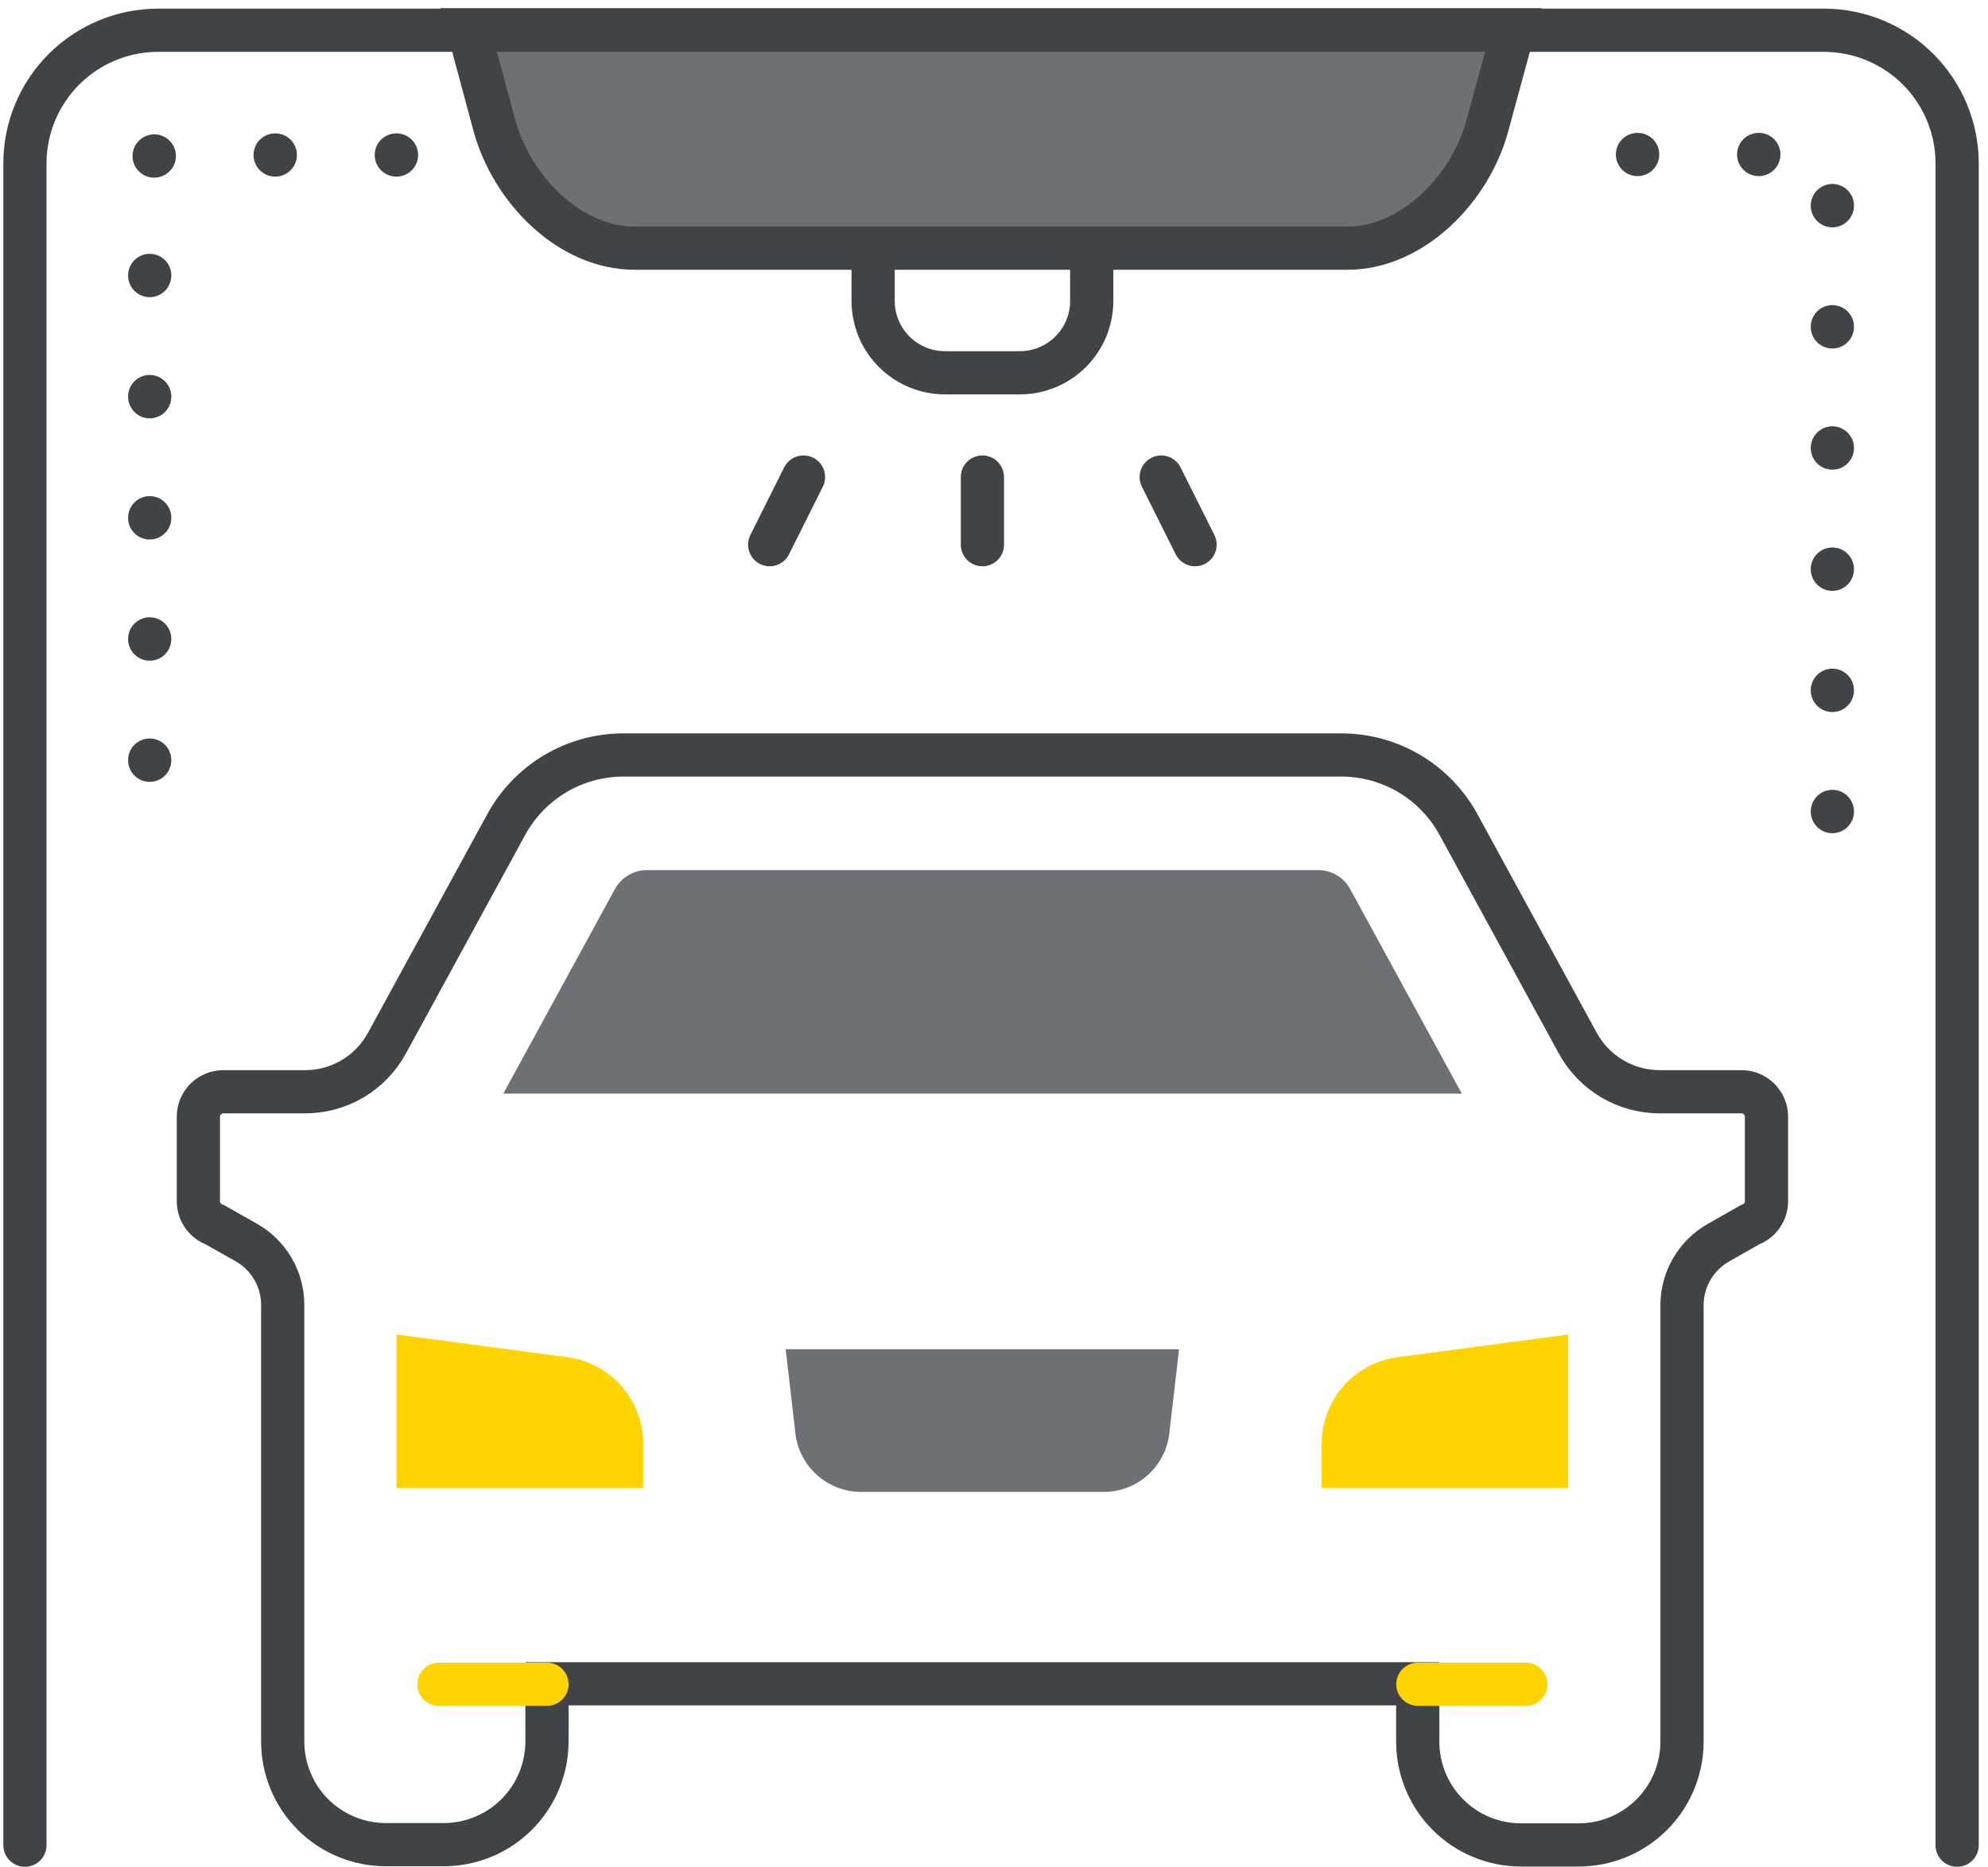
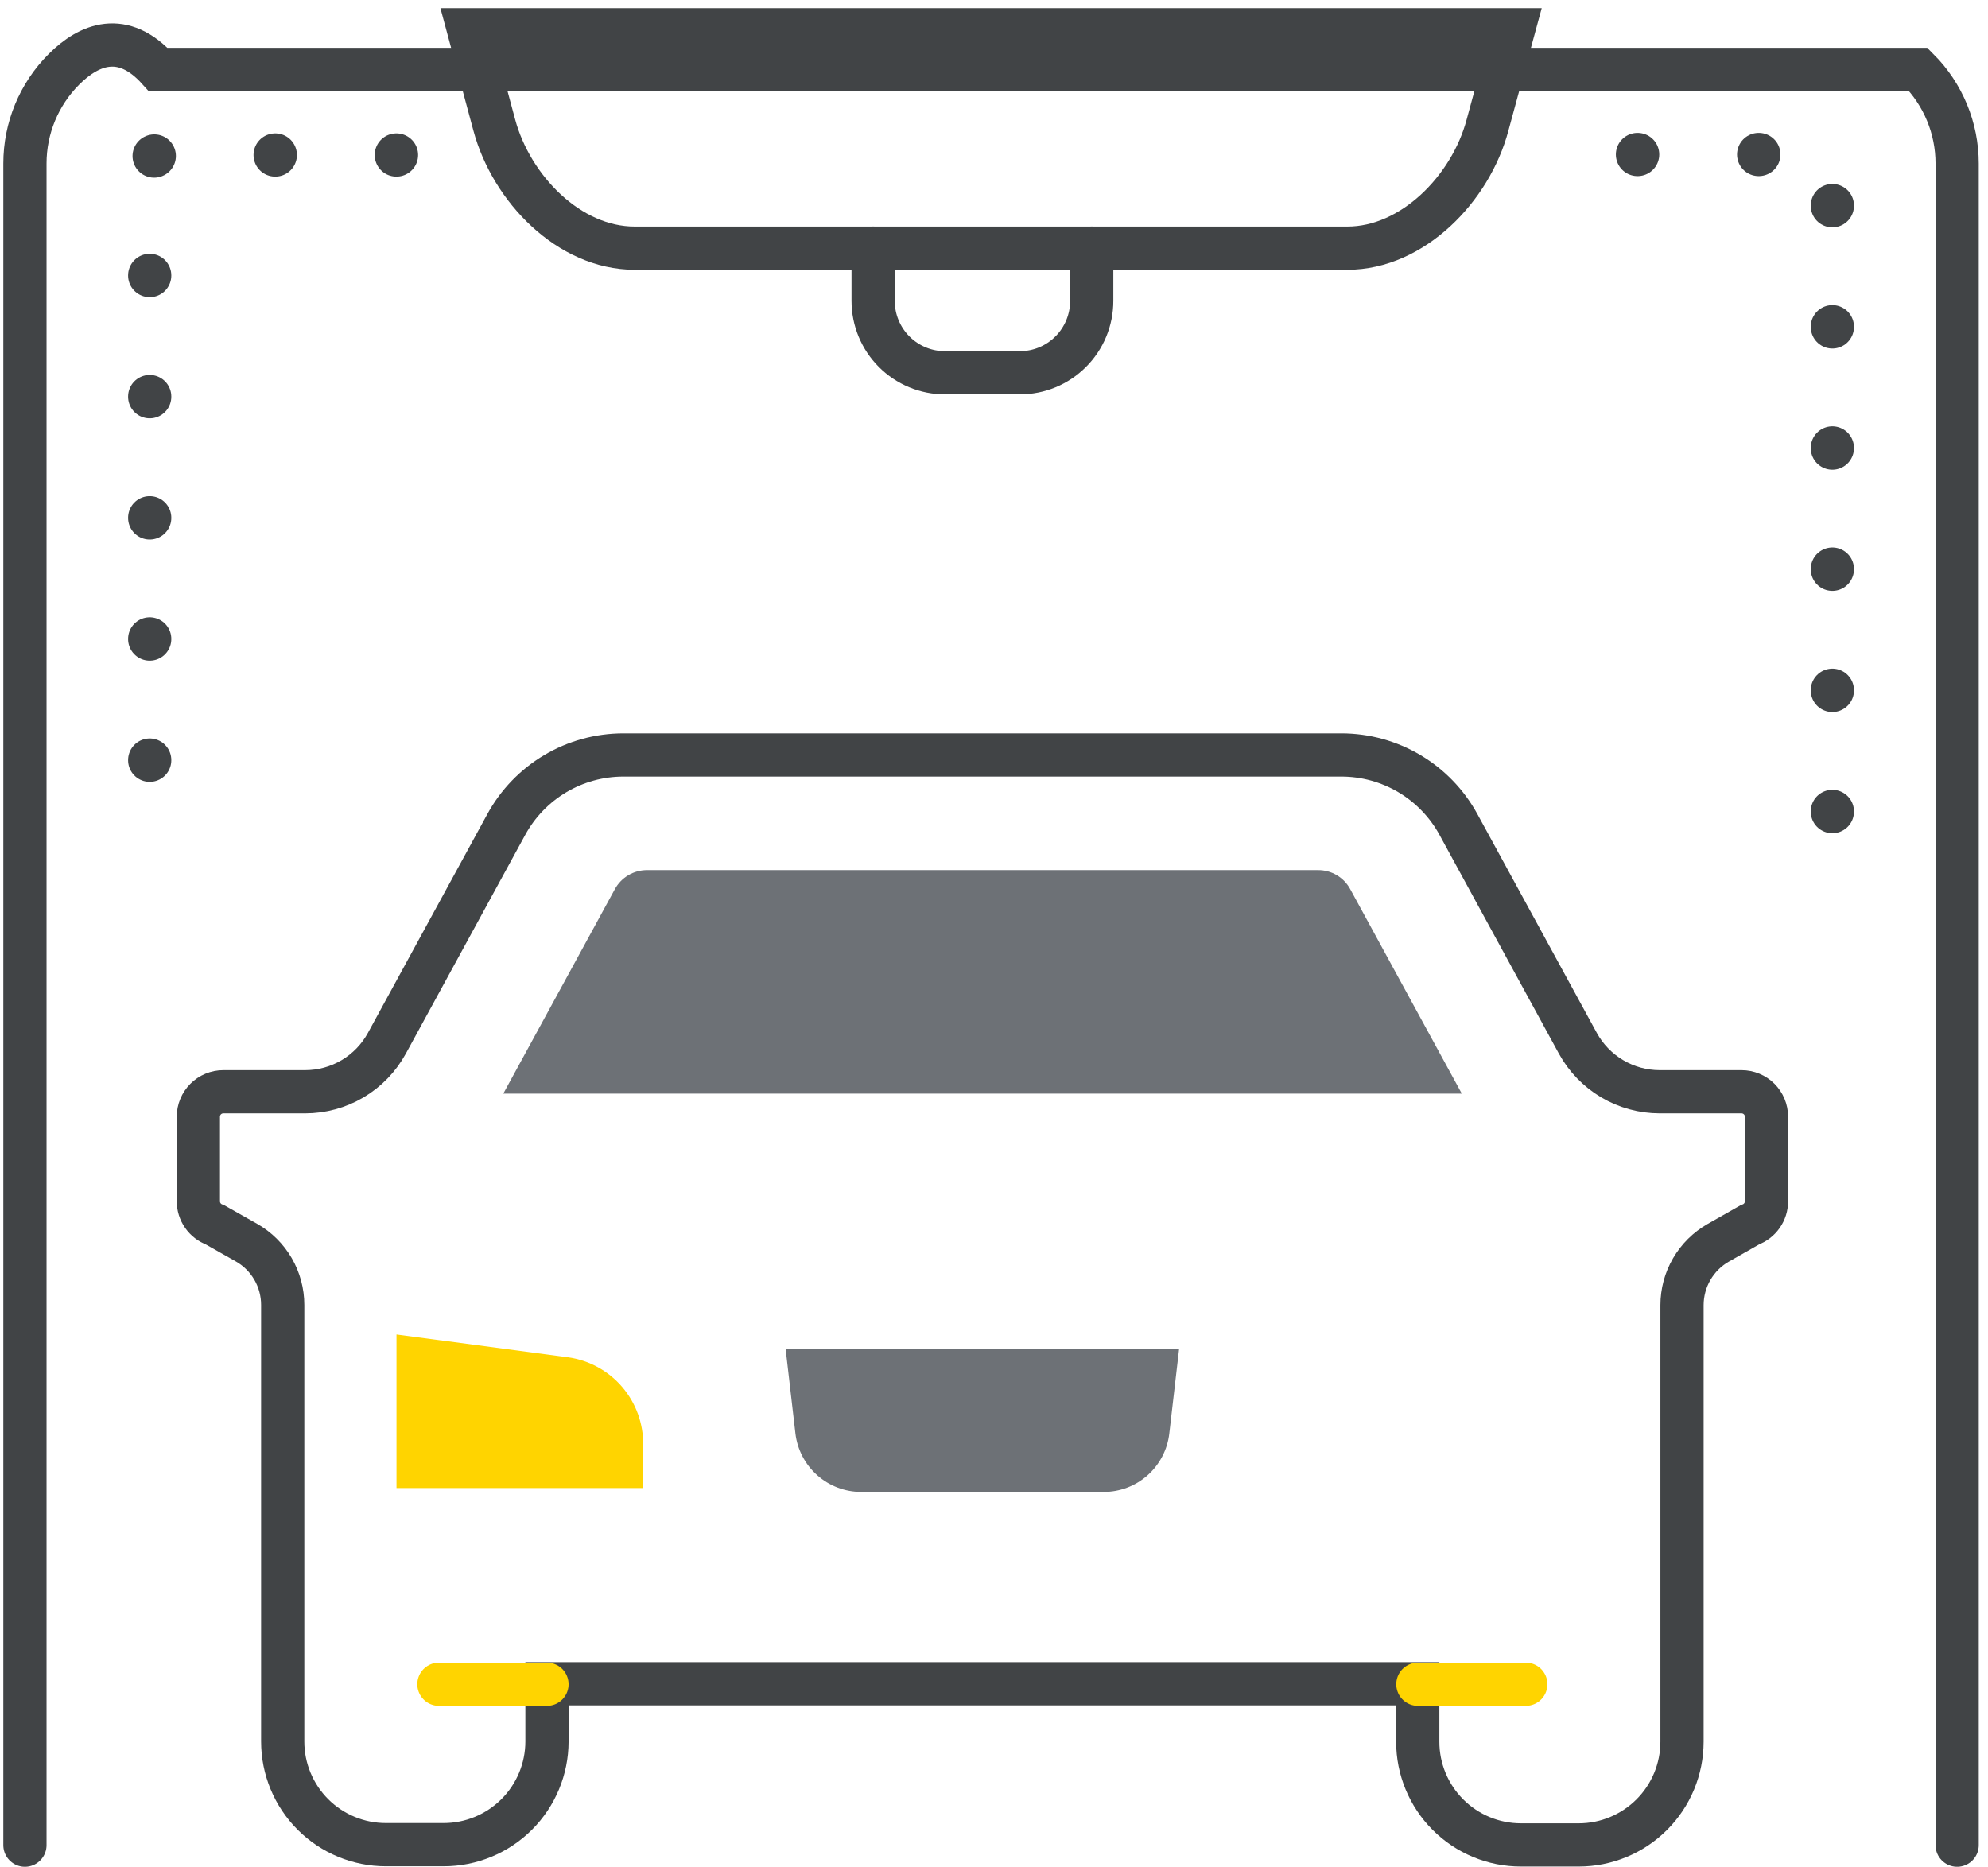
<svg xmlns="http://www.w3.org/2000/svg" width="115" height="108" viewBox="0 0 115 108" fill="none">
-   <path d="M77.942 14.357H36.715C32.911 14.357 29.584 10.907 28.595 7.242L27.108 1.721H87.549L86.048 7.242C85.073 10.907 81.717 14.357 77.942 14.357Z" fill="#6D7176" />
  <path d="M77.942 14.357H36.715C32.911 14.357 29.584 10.907 28.595 7.242L27.108 1.721H87.549L86.048 7.242C85.073 10.907 81.717 14.357 77.942 14.357Z" stroke="#414446" stroke-width="2.5" stroke-miterlimit="10" stroke-linecap="round" />
  <path d="M22.936 8.966H9.15C9.02 8.966 8.895 9.018 8.803 9.11C8.711 9.202 8.66 9.327 8.66 9.457V46.981" stroke="#414446" stroke-width="2.5" stroke-linecap="round" stroke-linejoin="round" stroke-dasharray="0.01 7" />
  <path d="M105.997 46.952V9.428C105.998 9.363 105.986 9.299 105.962 9.239C105.938 9.179 105.901 9.125 105.856 9.079C105.81 9.033 105.755 8.997 105.695 8.973C105.635 8.948 105.571 8.936 105.506 8.937H90.717" stroke="#414446" stroke-width="2.5" stroke-linecap="round" stroke-linejoin="round" stroke-dasharray="0.01 7" />
-   <path d="M113.215 106.745V9.457C113.215 7.418 112.407 5.462 110.967 4.017C109.528 2.573 107.575 1.758 105.535 1.75H9.15C7.106 1.75 5.145 2.562 3.7 4.007C2.254 5.453 1.442 7.413 1.442 9.457V106.745" stroke="#414446" stroke-width="2.5" stroke-miterlimit="10" stroke-linecap="round" />
-   <path d="M46.48 27.598L44.524 31.51" stroke="#414446" stroke-width="2.5" stroke-miterlimit="10" stroke-linecap="round" />
-   <path d="M56.83 27.598V31.51" stroke="#414446" stroke-width="2.5" stroke-miterlimit="10" stroke-linecap="round" />
-   <path d="M67.173 27.598L69.129 31.51" stroke="#414446" stroke-width="2.5" stroke-miterlimit="10" stroke-linecap="round" />
-   <path d="M90.717 86.085H76.455V83.574C76.443 82.35 76.875 81.164 77.671 80.235C78.468 79.306 79.575 78.697 80.786 78.523L90.717 77.202V86.085Z" fill="#FFD400" />
+   <path d="M113.215 106.745V9.457C113.215 7.418 112.407 5.462 110.967 4.017H9.15C7.106 1.75 5.145 2.562 3.7 4.007C2.254 5.453 1.442 7.413 1.442 9.457V106.745" stroke="#414446" stroke-width="2.5" stroke-miterlimit="10" stroke-linecap="round" />
  <path d="M31.641 97.408V100.749C31.639 102.332 31.008 103.85 29.888 104.969C28.767 106.088 27.248 106.716 25.664 106.716H22.323C20.74 106.716 19.221 106.088 18.102 104.969C16.983 103.849 16.354 102.331 16.354 100.749V75.492C16.354 74.759 16.16 74.038 15.791 73.404C15.422 72.77 14.892 72.246 14.253 71.884L12.427 70.852C12.147 70.751 11.905 70.565 11.735 70.321C11.564 70.077 11.473 69.786 11.475 69.488V64.603C11.475 64.22 11.627 63.853 11.897 63.582C12.168 63.312 12.535 63.16 12.918 63.16H17.646C18.614 63.161 19.566 62.901 20.399 62.407C21.232 61.913 21.917 61.203 22.38 60.353L29.288 47.695C29.951 46.48 30.93 45.465 32.121 44.757C33.313 44.05 34.672 43.677 36.058 43.676H77.596C78.981 43.677 80.341 44.05 81.532 44.757C82.724 45.465 83.702 46.48 84.366 47.695L91.273 60.353C91.738 61.202 92.423 61.911 93.256 62.405C94.089 62.899 95.04 63.159 96.008 63.16H100.743C101.126 63.16 101.493 63.312 101.764 63.582C102.034 63.853 102.186 64.22 102.186 64.603V69.488C102.188 69.786 102.097 70.077 101.926 70.321C101.756 70.565 101.514 70.751 101.234 70.852L99.393 71.898C98.757 72.262 98.229 72.787 97.861 73.421C97.493 74.055 97.3 74.774 97.3 75.507V100.763C97.298 102.347 96.668 103.864 95.547 104.983C94.426 106.102 92.907 106.731 91.324 106.731H87.982C86.399 106.731 84.881 106.102 83.761 104.983C82.642 103.864 82.013 102.346 82.013 100.763V97.408H31.641Z" stroke="#414446" stroke-width="2.5" stroke-miterlimit="10" stroke-linecap="round" />
  <path d="M64.835 63.268H29.114L35.567 51.441C35.749 51.107 36.017 50.828 36.343 50.634C36.669 50.44 37.042 50.337 37.422 50.337H76.239C76.621 50.333 76.998 50.434 77.327 50.628C77.657 50.823 77.927 51.104 78.108 51.441L84.561 63.268H64.835Z" fill="#6D7176" />
  <path d="M22.936 86.085H37.206V83.574C37.218 82.35 36.786 81.164 35.989 80.235C35.193 79.306 34.086 78.697 32.875 78.523L22.936 77.202V86.085Z" fill="#FFD400" />
  <path d="M46.011 82.917L45.448 78.054H68.206L67.642 82.917C67.538 83.852 67.091 84.715 66.389 85.341C65.688 85.966 64.779 86.311 63.839 86.309H49.815C48.875 86.308 47.969 85.962 47.267 85.337C46.566 84.712 46.119 83.851 46.011 82.917Z" fill="#6D7176" />
  <path d="M82.02 97.436H88.263" stroke="#FFD400" stroke-width="2.5" stroke-miterlimit="10" stroke-linecap="round" />
  <path d="M31.641 97.436H25.39" stroke="#FFD400" stroke-width="2.5" stroke-miterlimit="10" stroke-linecap="round" />
  <path d="M50.508 14.357V17.409C50.508 18.512 50.946 19.569 51.725 20.348C52.505 21.128 53.562 21.566 54.665 21.566H58.996C59.542 21.566 60.082 21.458 60.587 21.249C61.091 21.04 61.549 20.734 61.935 20.348C62.322 19.962 62.628 19.504 62.837 19C63.046 18.495 63.153 17.955 63.153 17.409V14.357" stroke="#414446" stroke-width="2.5" stroke-miterlimit="10" stroke-linecap="round" />
</svg>